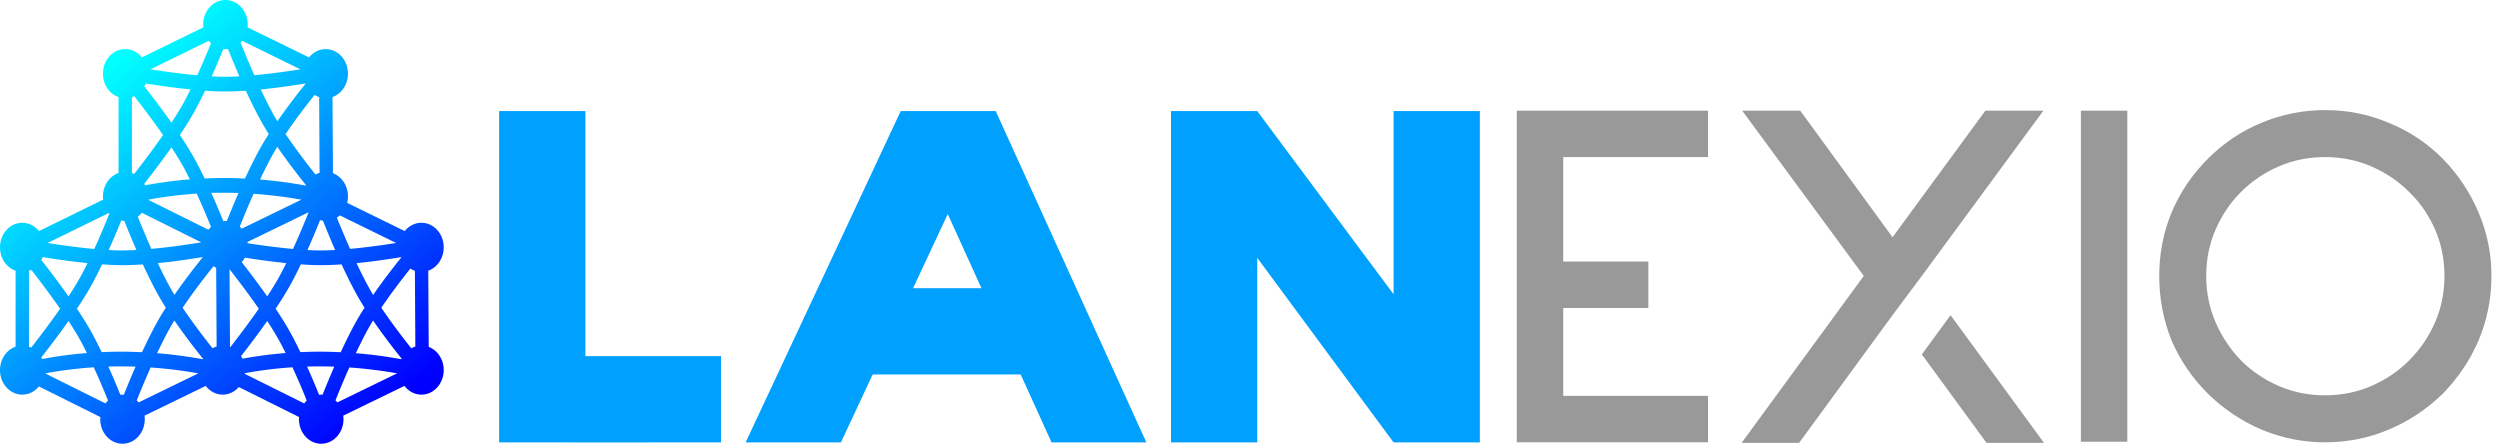
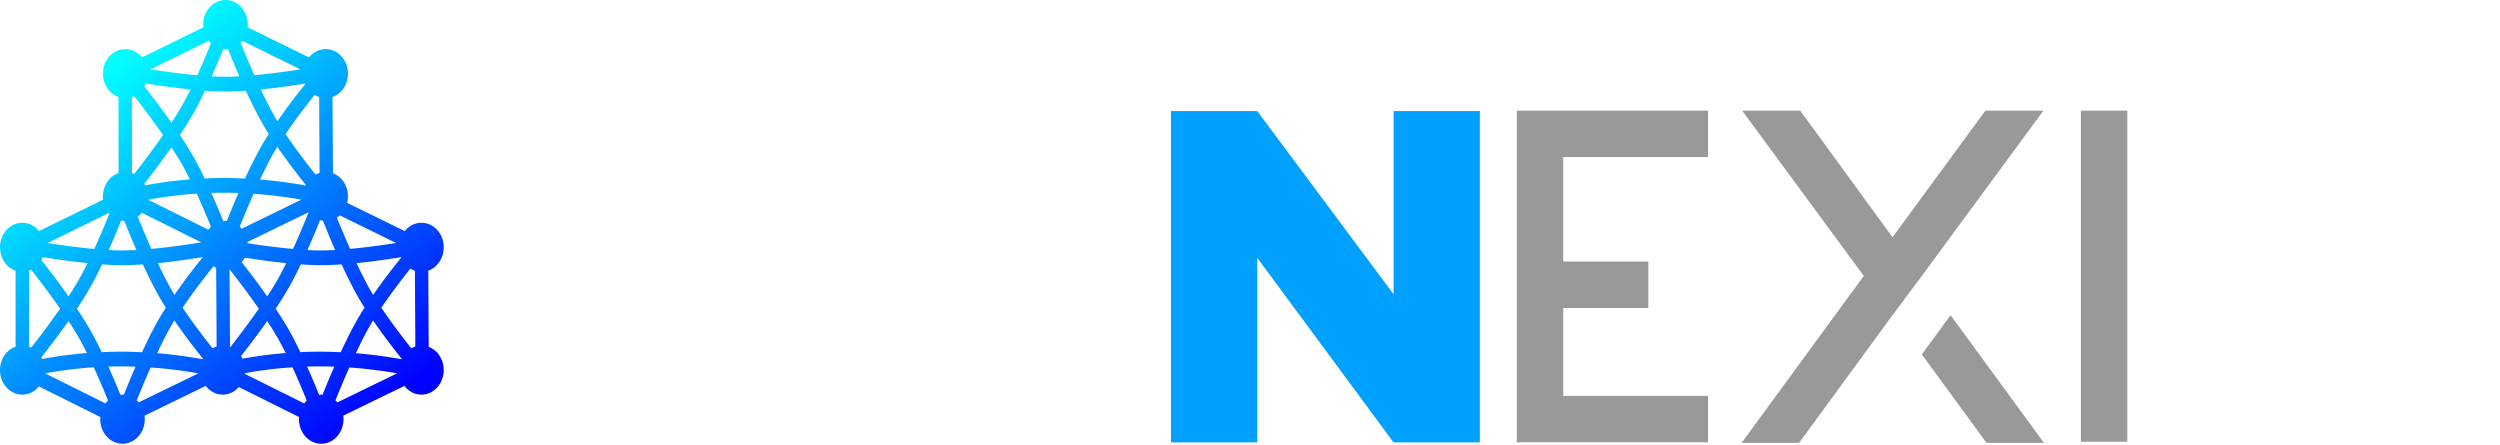
<svg xmlns="http://www.w3.org/2000/svg" xmlns:ns1="http://sodipodi.sourceforge.net/DTD/sodipodi-0.dtd" xmlns:ns2="http://www.inkscape.org/namespaces/inkscape" xmlns:xlink="http://www.w3.org/1999/xlink" version="1.1" viewBox="0 0 1200 213.704" width="1200" height="213.704" id="svg103" ns1:docname="Lanexio_Logo.svg" ns2:version="1.3.2 (091e20e, 2023-11-25, custom)" xml:space="preserve" ns2:export-filename="Lanexio_Logo.webp" ns2:export-xdpi="96" ns2:export-ydpi="96">
  <title id="title1">Lanexio Brand Logo</title>
  <defs id="defs103">
    <rect x="772.161" y="0" width="1495.556" height="680.315" id="rect1" />
    <linearGradient id="linearGradient170" ns2:collect="always">
      <stop style="stop-color:#00ffff;stop-opacity:1;" offset="0" id="stop170" />
      <stop style="stop-color:#00c0ff;stop-opacity:1;" offset="0.251" id="stop5006" />
      <stop style="stop-color:#0080ff;stop-opacity:1;" offset="0.5" id="stop5008" />
      <stop style="stop-color:#0040ff;stop-opacity:1;" offset="0.753" id="stop5007" />
      <stop style="stop-color:#0000ff;stop-opacity:1;" offset="1" id="stop171" />
    </linearGradient>
    <ns2:path-effect effect="bspline" id="path-effect127" is_visible="true" lpeversion="1.3" weight="33.333" steps="2" helper_size="0" apply_no_weight="true" apply_with_weight="true" only_selected="false" uniform="true" />
    <ns2:path-effect effect="bspline" id="path-effect125" is_visible="true" lpeversion="1.3" weight="33.333" steps="2" helper_size="0" apply_no_weight="true" apply_with_weight="true" only_selected="false" uniform="true" />
    <ns2:path-effect effect="bspline" id="path-effect123" is_visible="true" lpeversion="1.3" weight="33.333" steps="2" helper_size="0" apply_no_weight="true" apply_with_weight="true" only_selected="false" uniform="true" />
    <ns2:path-effect effect="bspline" id="path-effect121" is_visible="true" lpeversion="1.3" weight="33.333" steps="2" helper_size="0" apply_no_weight="true" apply_with_weight="true" only_selected="false" uniform="true" />
    <ns2:path-effect effect="bspline" id="path-effect119" is_visible="true" lpeversion="1.3" weight="33.333" steps="2" helper_size="0" apply_no_weight="true" apply_with_weight="true" only_selected="false" uniform="true" />
    <ns2:path-effect effect="bspline" id="path-effect127-6" is_visible="true" lpeversion="1.3" weight="33.333" steps="2" helper_size="0" apply_no_weight="true" apply_with_weight="true" only_selected="false" uniform="true" />
    <ns2:path-effect effect="bspline" id="path-effect125-9" is_visible="true" lpeversion="1.3" weight="33.333" steps="2" helper_size="0" apply_no_weight="true" apply_with_weight="true" only_selected="false" uniform="true" />
    <ns2:path-effect effect="bspline" id="path-effect123-8" is_visible="true" lpeversion="1.3" weight="33.333" steps="2" helper_size="0" apply_no_weight="true" apply_with_weight="true" only_selected="false" uniform="true" />
    <ns2:path-effect effect="bspline" id="path-effect121-7" is_visible="true" lpeversion="1.3" weight="33.333" steps="2" helper_size="0" apply_no_weight="true" apply_with_weight="true" only_selected="false" uniform="true" />
    <ns2:path-effect effect="bspline" id="path-effect119-6" is_visible="true" lpeversion="1.3" weight="33.333" steps="2" helper_size="0" apply_no_weight="true" apply_with_weight="true" only_selected="false" uniform="true" />
    <ns2:path-effect effect="bspline" id="path-effect119-8" is_visible="true" lpeversion="1.3" weight="33.333" steps="2" helper_size="0" apply_no_weight="true" apply_with_weight="true" only_selected="false" uniform="true" />
    <ns2:path-effect effect="bspline" id="path-effect121-4" is_visible="true" lpeversion="1.3" weight="33.333" steps="2" helper_size="0" apply_no_weight="true" apply_with_weight="true" only_selected="false" uniform="true" />
    <ns2:path-effect effect="bspline" id="path-effect123-2" is_visible="true" lpeversion="1.3" weight="33.333" steps="2" helper_size="0" apply_no_weight="true" apply_with_weight="true" only_selected="false" uniform="true" />
    <ns2:path-effect effect="bspline" id="path-effect125-98" is_visible="true" lpeversion="1.3" weight="33.333" steps="2" helper_size="0" apply_no_weight="true" apply_with_weight="true" only_selected="false" uniform="true" />
    <ns2:path-effect effect="bspline" id="path-effect127-1" is_visible="true" lpeversion="1.3" weight="33.333" steps="2" helper_size="0" apply_no_weight="true" apply_with_weight="true" only_selected="false" uniform="true" />
    <linearGradient ns2:collect="always" xlink:href="#linearGradient170" id="linearGradient184" x1="701.574" y1="451.686" x2="2318.008" y2="2721.26" gradientUnits="userSpaceOnUse" spreadMethod="pad" gradientTransform="scale(1.355,1.505)" />
  </defs>
  <ns1:namedview id="namedview103" pagecolor="#505050" bordercolor="#ffffff" borderopacity="1" ns2:showpageshadow="0" ns2:pageopacity="0" ns2:pagecheckerboard="1" ns2:deskcolor="#505050" ns2:document-units="px" ns2:zoom="0.90509668" ns2:cx="656.83591" ns2:cy="313.22621" ns2:window-width="2560" ns2:window-height="1494" ns2:window-x="-11" ns2:window-y="-11" ns2:window-maximized="1" ns2:current-layer="svg103" />
  <g id="g1" transform="scale(0.052)" ns2:export-filename="Lanexio_Logo_300.png" ns2:export-xdpi="24.000002" ns2:export-ydpi="24.000002">
    <path id="circle104" style="opacity:1;mix-blend-mode:normal;fill:url(#linearGradient184);fill-opacity:1;fill-rule:nonzero;stroke-width:270.409" d="m 2081.143,0 a 205.595,226.622 0 0 0 -205.593,226.62 205.595,226.622 0 0 0 1.657,25.507 L 1310.097,529.959 A 205.595,226.622 0 0 0 1155.969,453.24 205.595,226.622 0 0 0 950.365,679.872 205.595,226.622 0 0 0 1094.283,895.764 v 701.315 a 205.595,226.622 0 0 0 -143.918,215.893 205.595,226.622 0 0 0 1.934,29.84 L 359.647,2133.151 A 205.595,226.622 0 0 0 205.593,2056.397 205.595,226.622 0 0 0 1.8465192e-7,2283.028 205.595,226.622 0 0 0 143.918,2498.921 v 701.315 A 205.595,226.622 0 0 0 1.8465192e-7,3416.128 205.595,226.622 0 0 0 205.593,3642.76 205.595,226.622 0 0 0 358.893,3567.083 l 567.556,282.657 a 205.595,226.622 0 0 0 -1.275,19.64 205.595,226.622 0 0 0 205.604,226.62 205.595,226.622 0 0 0 205.593,-226.62 205.595,226.622 0 0 0 -2.178,-32.686 l 564.698,-274.623 a 205.595,226.622 0 0 0 157.061,80.689 205.595,226.622 0 0 0 148.54,-70.043 l 556.263,277.024 a 205.595,226.622 0 0 0 -1.276,19.64 205.595,226.622 0 0 0 205.593,226.62 205.595,226.622 0 0 0 205.593,-226.62 205.595,226.622 0 0 0 -2.178,-32.674 l 564.709,-274.635 a 205.595,226.622 0 0 0 157.061,80.689 205.595,226.622 0 0 0 205.593,-226.632 205.595,226.622 0 0 0 -138.521,-214.172 l -4.133,-703.258 a 205.595,226.622 0 0 0 142.655,-215.67 205.595,226.622 0 0 0 -205.593,-226.631 205.595,226.622 0 0 0 -154.065,76.766 l -531.614,-260.453 a 205.595,226.622 0 0 0 7.331,-59.738 205.595,226.622 0 0 0 -138.51,-214.16 l -4.133,-703.27 A 205.595,226.622 0 0 0 3211.911,679.872 205.595,226.622 0 0 0 3006.318,453.24 205.595,226.622 0 0 0 2852.263,530.006 L 2285.079,252.127 a 205.595,226.622 0 0 0 1.657,-25.507 A 205.595,226.622 0 0 0 2081.143,0 Z m -154.054,376.498 a 205.595,226.622 0 0 0 20.484,22.274 c -34.185,84.971 -77.142,187.664 -126.941,296.172 -156.936,-14.136 -310.586,-35.911 -430.98,-55.159 z m 308.108,0 537.288,263.205 c -119.427,19.043 -272.563,40.636 -425.051,54.562 -48.954,-110.571 -92.435,-215.59 -126.951,-301.559 a 205.595,226.622 0 0 0 14.715,-16.208 z m -131.222,74.939 c 29.473,73.643 65.295,160.453 105.66,253.005 -71.929,3.947 -141.28,5.523 -203.447,3.045 -17.226,-0.687 -34.766,-1.694 -52.283,-2.682 41.734,-93.167 78.029,-179.77 107.487,-253.122 a 205.595,226.622 0 0 0 19.751,1.557 205.595,226.622 0 0 0 22.832,-1.803 z m -759.487,318.692 c 112.46,18.419 259.341,40.02 413.906,55.498 -18.651,37.698 -37.733,75.107 -57.234,111.419 -32.223,60 -73.236,126.795 -118.569,195.703 -88.82,-126.078 -179.353,-244.812 -250.619,-335.79 a 205.595,226.622 0 0 0 12.515,-26.83 z m 1473.607,0.305 a 205.595,226.622 0 0 0 1.327,3.818 c -72.279,89.802 -166.76,211.682 -259.077,344.784 -50.092,-82.888 -102.591,-185.82 -152.96,-293.15 152.596,-15.262 298.687,-36.92 410.708,-55.452 z m -925.27,66.682 c 36.604,2.586 73.082,4.826 108.9,6.254 82.365,3.284 173.987,0.401 267.406,-5.926 61.374,133.031 128.234,265.458 192.918,369.295 6.293,10.102 12.867,20.178 19.304,30.273 -9.496,14.74 -19.02,29.489 -28.218,44.256 -64.288,103.201 -130.707,234.652 -191.771,366.86 -66.02,-3.181 -131.844,-5.123 -197.37,-5.095 -58.613,0.034 -116.971,1.756 -175.186,4.345 -26.124,-54.195 -53.335,-108.407 -81.5,-160.851 -40.211,-74.874 -91.527,-157.155 -146.872,-240.099 55.347,-82.947 106.66,-165.235 146.872,-240.111 29.611,-55.137 58.184,-112.229 85.516,-169.201 z m 1011.253,38.763 a 205.595,226.622 0 0 0 41.839,20.412 l 4.112,698.855 a 205.595,226.622 0 0 0 -37.323,16.618 c -79.644,-99.766 -182.111,-233.579 -276.607,-374.46 92.167,-136.25 190.817,-264.78 267.98,-361.426 z m -1665.282,11.336 c 75.98,97.47 173.898,226.599 266.46,359.212 -92.561,132.611 -190.482,261.732 -266.46,359.201 a 205.595,226.622 0 0 0 -21.153,-8.783 V 895.999 a 205.595,226.622 0 0 0 21.153,-8.783 z m 1320.881,467.867 c 93.584,135.971 190.296,261.109 264.633,353.637 a 205.595,226.622 0 0 0 -2.03,4.111 c -141.54,-25.641 -282.042,-44.344 -421.439,-55.768 52.404,-111.378 107.103,-218.259 158.835,-301.98 z m -977.085,5.012 c 45.332,68.907 86.346,135.703 118.569,195.703 17.516,32.615 34.642,66.164 51.486,99.954 -138.904,11.012 -276.661,29.346 -413.237,55.053 a 205.595,226.622 0 0 0 -7.437,-14.92 c 71.266,-90.978 161.799,-209.712 250.619,-335.79 z m 481.499,418.821 c 45.691,-0.015 91.554,1.035 137.512,2.623 -41.425,94.909 -77.966,183.589 -107.923,258.533 a 205.595,226.622 0 0 0 -12.537,-0.468 205.595,226.622 0 0 0 -19.751,1.558 c -30.248,-75.318 -67.656,-164.592 -110.781,-260.524 37.734,-1.121 75.563,-1.706 113.48,-1.721 z m -248.388,8.35 c 51.807,112.264 96.573,219.067 131.87,306.805 a 205.595,226.622 0 0 0 -23.809,26.689 l -556.762,-277.282 c 148.132,-27.619 297.686,-46.39 448.701,-56.213 z m 524.91,1.64 c 145.668,10.109 292.662,28.094 441.052,54.269 l -550.77,267.855 a 205.595,226.622 0 0 0 -18.093,-18.82 c 34.839,-86.691 78.624,-192.419 127.812,-303.304 z m 508.102,170.278 c -35.955,90.892 -85.954,212.132 -144.141,338.917 -151.604,-13.656 -300.143,-34.433 -418.762,-53.203 a 205.595,226.622 0 0 0 -1.231,-11.36 z m -1539.447,4.755 548.369,273.101 c -123.681,20.317 -291.434,44.936 -460.579,60.382 -48.082,-108.6 -91.007,-212.104 -125.251,-297.284 a 205.595,226.622 0 0 0 37.462,-36.199 z m -304.559,1.991 a 205.595,226.622 0 0 0 4.834,5.328 c -35.597,89.57 -83.458,205.222 -139.276,326.843 -156.944,-14.137 -310.604,-35.91 -431.001,-55.159 z m 2131.949,22.298 519.768,254.644 c -119.428,19.044 -272.573,40.625 -425.062,54.55 -46.298,-104.57 -88.135,-205.097 -121.777,-288.548 a 205.595,226.622 0 0 0 27.071,-20.646 z m -182.113,43.67 a 205.595,226.622 0 0 0 26.667,5.727 c 30.698,77.154 68.559,169.559 112.353,269.974 -71.925,3.947 -141.283,5.523 -203.447,3.045 -17.226,-0.688 -34.766,-1.694 -52.283,-2.682 46.1,-102.915 85.882,-198.587 116.71,-276.064 z m -1835.709,3.513 a 205.595,226.622 0 0 0 28.59,3.514 c 30.613,76.905 68.302,168.863 111.833,268.674 -71.925,3.947 -141.273,5.523 -203.436,3.045 -17.227,-0.688 -34.776,-1.694 -52.293,-2.682 45.432,-101.423 84.664,-195.647 115.307,-272.55 z m 753.962,337.312 c -72.68,90.148 -168.969,214.145 -262.827,349.469 -50.092,-82.888 -102.581,-185.821 -152.949,-293.15 155.133,-15.515 303.123,-37.596 415.776,-56.319 z m -1478.685,0.563 c 112.463,18.419 259.348,40.02 413.917,55.499 -18.651,37.698 -37.733,75.107 -57.234,111.418 -32.223,60 -73.236,126.795 -118.568,195.703 -88.82,-126.078 -179.353,-244.811 -250.619,-335.79 a 205.595,226.622 0 0 0 12.505,-26.831 z m 3307.913,0.305 a 205.595,226.622 0 0 0 1.327,3.818 c -72.28,89.803 -166.759,211.682 -259.077,344.784 -50.093,-82.889 -102.591,-185.819 -152.96,-293.15 152.597,-15.261 298.687,-36.92 410.708,-55.452 z m -1442.265,4.719 c 108.146,17.267 241.78,36.376 382.564,50.475 -18.651,37.698 -37.733,75.108 -57.234,111.419 -32.222,59.998 -73.227,126.797 -118.558,195.703 -81.937,-116.308 -166.189,-227.518 -234.747,-315.542 a 205.595,226.622 0 0 0 27.974,-42.054 z m -1317.3,61.951 c 36.604,2.586 73.082,4.838 108.9,6.265 82.364,3.284 173.978,0.401 267.395,-5.926 61.374,133.031 128.234,265.458 192.918,369.295 6.296,10.107 12.875,20.186 19.315,30.285 -9.496,14.739 -19.02,29.479 -28.218,44.244 -64.287,103.201 -130.707,234.652 -191.77,366.86 -66.02,-3.181 -131.855,-5.123 -197.381,-5.094 -58.617,0.041 -116.967,1.755 -175.186,4.345 -26.123,-54.195 -53.325,-108.408 -81.489,-160.851 -40.212,-74.876 -91.525,-157.164 -146.872,-240.111 55.345,-82.945 106.661,-165.226 146.872,-240.099 29.613,-55.141 58.183,-112.237 85.516,-169.213 z m 1834.295,0 c 36.608,2.586 73.089,4.837 108.911,6.265 82.364,3.284 173.977,0.401 267.395,-5.926 61.374,133.031 128.234,265.458 192.918,369.295 6.293,10.102 12.867,20.178 19.305,30.273 -9.498,14.742 -19.018,29.488 -28.218,44.256 -64.287,103.201 -130.706,234.652 -191.771,366.86 -66.018,-3.181 -131.845,-5.123 -197.37,-5.094 -58.617,0.041 -116.967,1.755 -175.186,4.345 -26.124,-54.195 -53.325,-108.407 -81.489,-160.851 -40.212,-74.877 -91.534,-157.163 -146.883,-240.111 55.346,-82.946 106.672,-165.225 146.883,-240.099 29.613,-55.14 58.173,-112.238 85.505,-169.213 z m -805.798,17.18 a 205.595,226.622 0 0 0 24.425,14.709 l 4.271,726.154 a 205.595,226.622 0 0 0 -37.313,16.618 c -79.644,-99.766 -182.122,-233.578 -276.617,-374.46 99.085,-146.478 206.165,-284.767 285.234,-383.021 z m 1817.062,21.595 a 205.595,226.622 0 0 0 41.828,20.412 l 4.111,698.855 a 205.595,226.622 0 0 0 -37.313,16.618 c -79.644,-99.766 -182.122,-233.578 -276.617,-374.459 92.17,-136.255 190.827,-264.779 267.99,-361.426 z m -1666.77,9.451 c 76.178,97.677 174.725,227.542 267.937,361.086 -90.724,129.979 -186.912,257.066 -262.285,353.896 a 205.595,226.622 0 0 0 -3.867,-1.499 l -4.197,-713.025 a 205.595,226.622 0 0 0 2.412,-0.457 z m -1832.829,1.886 c 75.979,97.469 173.909,226.588 266.471,359.201 -92.563,132.615 -190.491,261.741 -266.471,359.212 a 205.595,226.622 0 0 0 -21.143,-8.783 v -700.835 a 205.595,226.622 0 0 0 21.143,-8.795 z m 1320.891,467.867 c 93.585,135.973 190.296,261.109 264.633,353.638 a 205.595,226.622 0 0 0 -2.04,4.11 c -141.536,-25.639 -282.035,-44.344 -421.428,-55.768 52.403,-111.378 107.103,-218.259 158.835,-301.981 z m 1834.295,0 c 93.585,135.974 190.306,261.108 264.644,353.638 a 205.595,226.622 0 0 0 -2.04,4.11 c -141.534,-25.639 -282.037,-44.344 -421.428,-55.768 52.403,-111.378 107.092,-218.259 158.824,-301.981 z m -2811.381,5.013 c 45.332,68.907 86.345,135.703 118.568,195.703 17.516,32.615 34.642,66.164 51.486,99.953 -138.909,11.012 -276.667,29.346 -413.247,55.054 a 205.595,226.622 0 0 0 -7.426,-14.92 c 71.266,-90.978 161.799,-209.712 250.619,-335.791 z m 1834.306,0 c 45.331,68.906 86.336,135.705 118.558,195.703 17.517,32.616 34.653,66.163 51.497,99.953 -133.908,10.616 -266.767,27.899 -398.511,52.173 a 205.595,226.622 0 0 0 -12.983,-23.668 c 69.719,-89.308 156.778,-203.986 241.44,-324.161 z m -1352.818,418.821 c 45.691,-0.015 91.564,1.034 137.522,2.623 -41.527,95.143 -78.129,183.984 -108.125,259.036 a 205.595,226.622 0 0 0 -12.335,-0.971 205.595,226.622 0 0 0 -19.751,1.558 c -30.249,-75.318 -67.656,-164.591 -110.781,-260.523 37.734,-1.122 75.552,-1.706 113.469,-1.722 z m 1834.306,0 c 45.687,-0.015 91.557,1.034 137.512,2.623 -41.527,95.143 -78.119,183.984 -108.114,259.036 a 205.595,226.622 0 0 0 -12.345,-0.971 205.595,226.622 0 0 0 -19.751,1.558 c -30.248,-75.318 -67.645,-164.592 -110.77,-260.523 37.734,-1.122 75.552,-1.706 113.469,-1.722 z m -2082.694,8.35 c 51.808,112.266 96.582,219.066 131.881,306.805 a 205.595,226.622 0 0 0 -23.809,26.689 l -556.762,-277.286 c 148.13,-27.619 297.678,-46.39 448.69,-56.213 z m 1834.306,0 c 51.808,112.266 96.582,219.066 131.881,306.805 a 205.595,226.622 0 0 0 -23.809,26.689 l -548.592,-273.207 a 205.595,226.622 0 0 0 0.711,-5.821 c 145.22,-26.717 291.82,-44.841 439.809,-54.468 z m -1309.385,1.638 c 145.67,10.109 292.66,28.093 441.052,54.269 l -551.142,268.042 a 205.595,226.622 0 0 0 -17.807,-18.797 c 34.852,-86.73 78.666,-192.532 127.897,-303.514 z m 1834.295,0 c 145.67,10.109 292.66,28.093 441.052,54.269 l -551.131,268.03 a 205.595,226.622 0 0 0 -17.817,-18.785 c 34.853,-86.73 78.665,-192.53 127.896,-303.514 z" ns2:label="Icon" ns1:insensitive="true" />
    <g id="g24" transform="matrix(1.505,0,0,1.505,-1316.182,-0.006)" style="display:inline;fill:#999999;fill-opacity:1" ns1:insensitive="true">
-       <path id="path12" style="font-size:3390.27px;font-family:Luxie;-inkscape-font-specification:'Luxie weight=250';letter-spacing:12.714px;fill:#999999;fill-opacity:1;stroke-width:576.616" d="m 15135.062,675.239 c -135.611,0 -265.573,25.992 -389.883,77.977 -122.05,49.724 -231.671,123.18 -328.859,220.367 -97.187,97.188 -171.766,207.932 -223.75,332.242 -49.724,122.05 -74.586,250.881 -74.586,386.492 0,137.871 24.862,268.964 74.586,393.273 51.984,122.05 126.563,231.664 223.75,328.851 97.188,94.927 206.809,168.383 328.859,220.367 124.31,51.984 254.272,77.977 389.883,77.977 137.87,0 267.833,-25.992 389.883,-77.977 124.31,-51.984 235.055,-125.44 332.242,-220.367 94.928,-97.188 168.383,-206.802 220.367,-328.851 51.984,-124.31 77.977,-255.403 77.977,-393.273 0,-135.611 -25.993,-264.443 -77.977,-386.492 -51.984,-124.31 -125.439,-235.054 -220.367,-332.242 -97.187,-97.188 -207.932,-170.643 -332.242,-220.367 -122.05,-51.984 -252.013,-77.977 -389.883,-77.977 z m 0,288.172 c 101.708,0 196.635,19.21 284.781,57.633 88.147,38.423 164.994,90.408 230.539,155.953 67.805,65.545 120.921,142.392 159.344,230.539 38.423,88.147 57.633,183.073 57.633,284.781 0,101.708 -19.21,196.634 -57.633,284.781 -38.423,88.147 -91.539,166.124 -159.344,233.93 -65.545,65.545 -142.392,117.53 -230.539,155.953 -88.146,38.423 -183.073,57.633 -284.781,57.633 -101.708,0 -196.634,-19.21 -284.781,-57.633 -88.147,-38.423 -164.994,-90.408 -230.539,-155.953 -65.546,-67.805 -117.53,-145.783 -155.953,-233.93 -38.423,-88.147 -57.633,-183.073 -57.633,-284.781 0,-101.708 19.21,-196.634 57.633,-284.781 38.423,-88.147 90.407,-164.994 155.953,-230.539 65.545,-65.545 142.392,-117.53 230.539,-155.953 88.147,-38.423 183.073,-57.633 284.781,-57.633 z" />
      <path style="font-size:3390.27px;font-family:Luxie;-inkscape-font-specification:'Luxie weight=250';letter-spacing:12.714px;fill:#999999;fill-opacity:1;stroke-width:576.616" d="m 13637.407,678.626 h 284.783 V 2709.398 h -284.783 z" id="path10" />
      <path style="font-size:3390.27px;font-family:Luxie;-inkscape-font-specification:'Luxie weight=250';letter-spacing:12.714px;fill:#999999;fill-opacity:1;stroke-width:576.616" d="m 13411.105,2716.178 h -352.589 l -396.661,-542.443 176.294,-240.709 z" id="path9" />
      <path style="font-size:3390.27px;font-family:Luxie;-inkscape-font-specification:'Luxie weight=250';letter-spacing:12.714px;fill:#999999;fill-opacity:1;stroke-width:576.616" d="m 12482.171,1933.026 -572.956,783.152 h -352.588 l 749.25,-1023.861 -745.86,-1013.691 h 355.978 l 566.176,776.372 569.565,-776.372 h 355.978 l -745.859,1013.691 z" id="path8" />
      <path style="font-size:3390.27px;font-family:Luxie;-inkscape-font-specification:'Luxie weight=250';letter-spacing:12.714px;fill:#999999;fill-opacity:1;stroke-width:576.616" d="m 10984.519,1604.17 v 284.783 h -522.102 v 539.053 h 888.251 v 284.783 H 10177.635 V 678.626 h 1173.033 v 284.783 h -888.251 v 640.761 z" id="text5" />
    </g>
    <g id="g25" transform="matrix(1.505,0,0,1.505,56.891,-0.006)" style="display:inline;fill:#00a0ff;fill-opacity:1" ns1:insensitive="true">
      <path id="path20" style="font-weight:bold;font-size:3384.65px;font-family:Luxie;-inkscape-font-specification:'Luxie Bold';letter-spacing:12.693px;display:inline;fill:#00a0ff;fill-opacity:1;stroke-width:575.664" d="M 7144.335,681.367 V 2713.43 h 529.131 V 1581.476 l 836.001,1131.953 h 529.141 l -0.01,-2032.055 H 8509.47 V 1804.75 L 7673.469,681.375 Z" ns1:nodetypes="ccccccccccc" ns2:label="N" />
-       <path id="path22" style="color:#000000;fill:#00a0ff;fill-opacity:1;-inkscape-stroke:none" d="M 5486.617,681.375 4535.539,2713.43 h 584.219 l 195.078,-416.805 h 907.586 l 189.484,416.805 H 6993.148 L 6069.351,681.375 Z m 288.617,631.586 206.633,454.531 h -419.375 z" ns2:label="A" ns1:insensitive="true" />
-       <path style="font-weight:bold;font-size:3384.65px;font-family:Luxie;-inkscape-font-specification:'Luxie Bold';letter-spacing:12.693px;display:inline;fill:#00a0ff;fill-opacity:1;stroke-width:575.664" d="m 3552.756,2184.295 h 831.496 c 0,0 0.235,434.034 0,529.134 -343.545,0.627 -1016.9,0.207 -1360.632,0 V 681.369 c 0,0 426.947,-0.254 529.136,0.004 z" id="text2" ns1:nodetypes="ccccccc" ns2:label="L" ns1:insensitive="true" />
    </g>
  </g>
</svg>